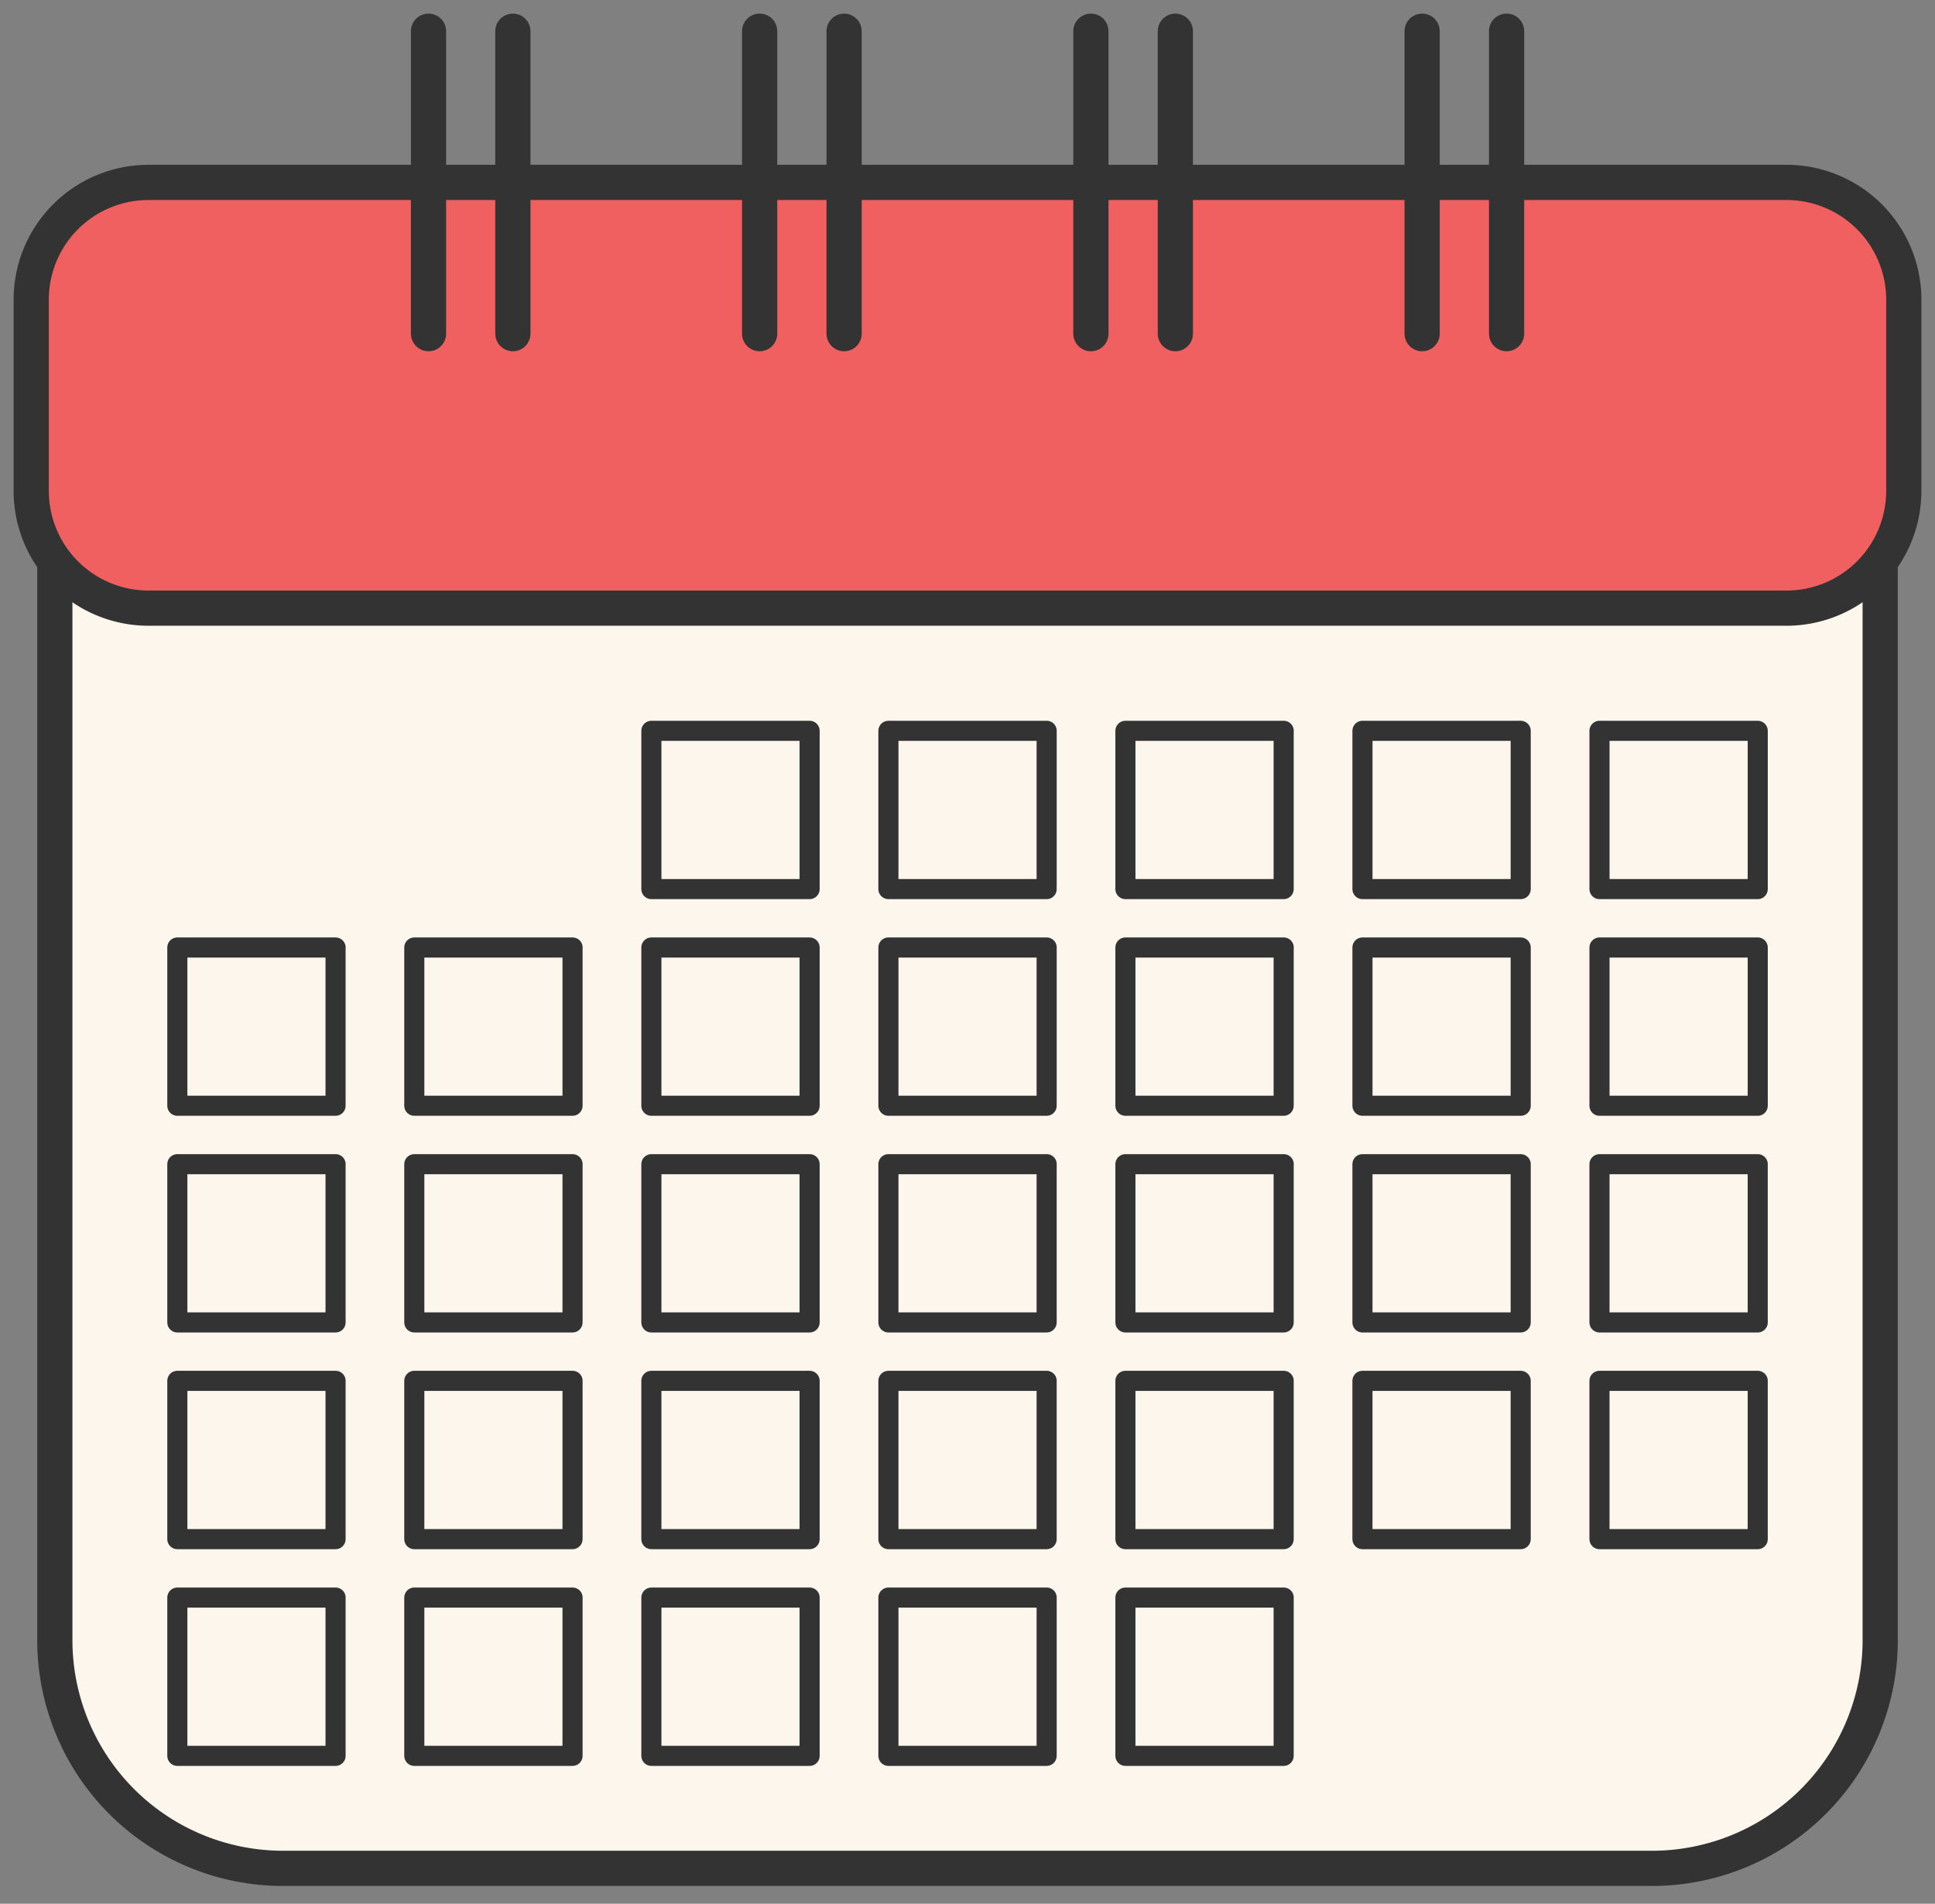
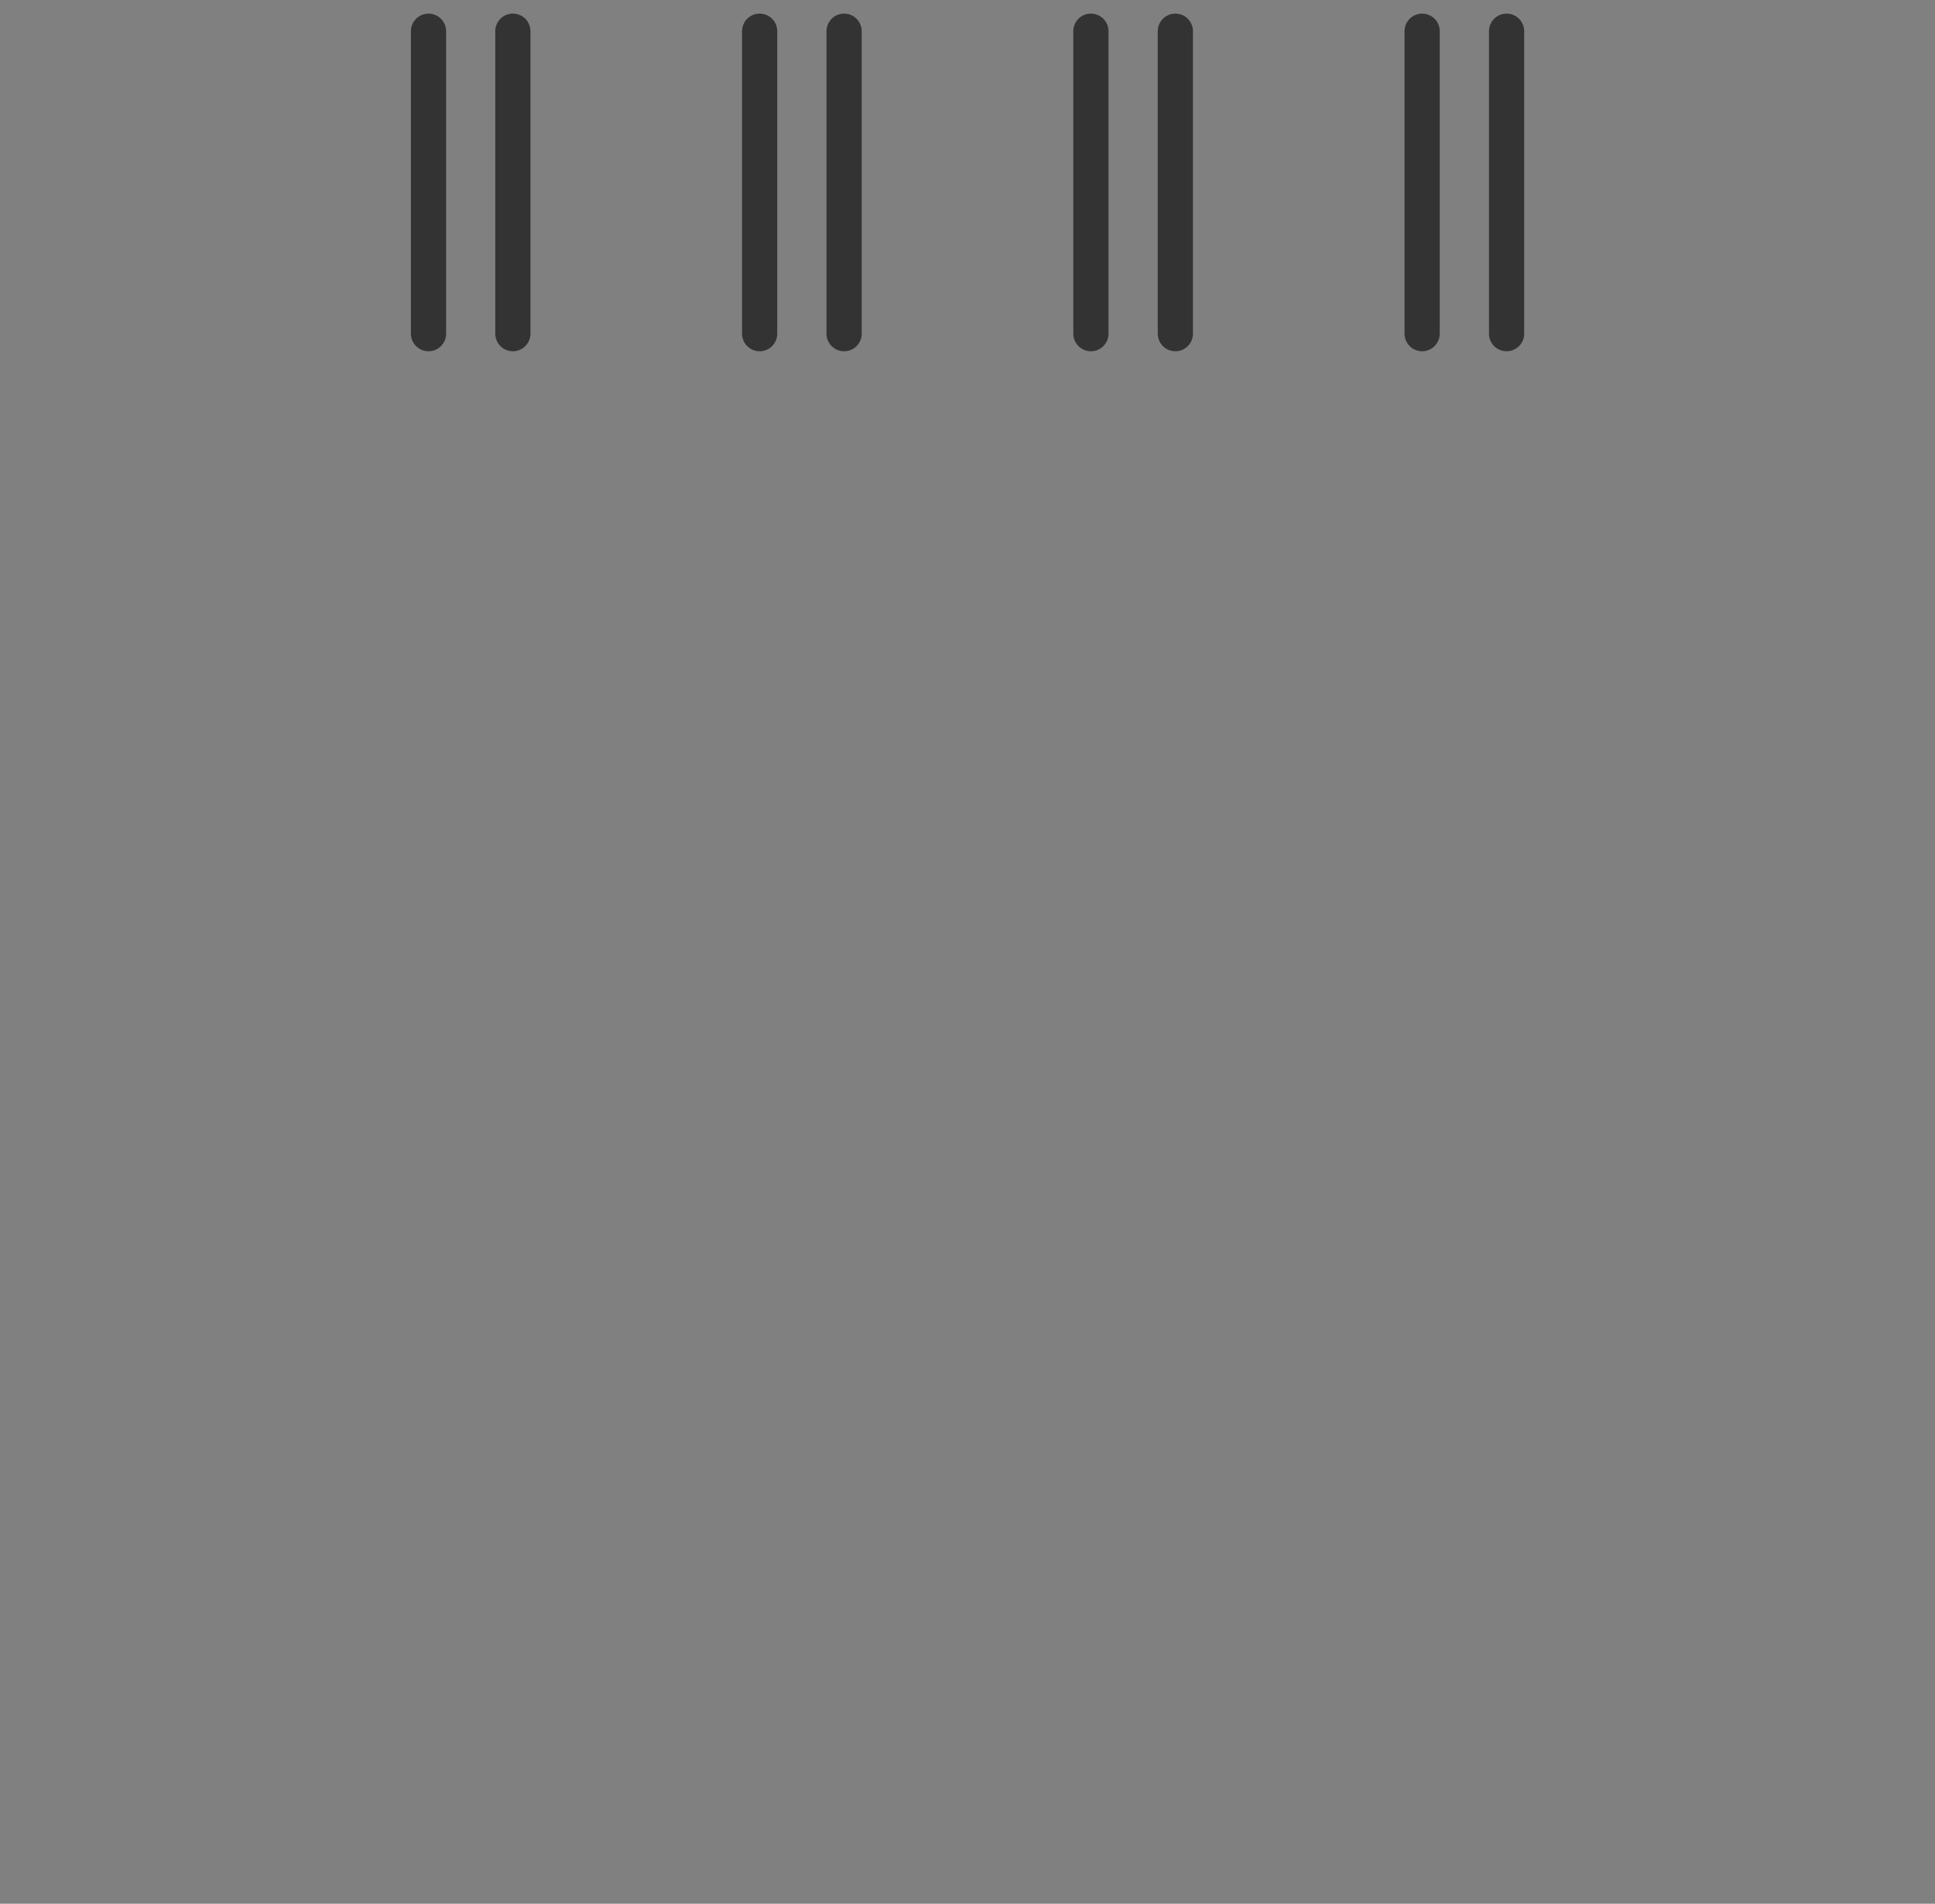
<svg xmlns="http://www.w3.org/2000/svg" width="62" height="61" fill="none" viewBox="0 0 62 61">
  <rect x="0" y="0" width="62" height="61" fill="#808080" stroke="none" />
-   <path fill="#FDF6ED" stroke="#333" stroke-linecap="round" stroke-linejoin="round" stroke-width="1.128" d="M52.932 6.874H9.068a7.312 7.312 0 0 0-7.311 7.312v38.368a7.312 7.312 0 0 0 7.311 7.312h43.864a7.312 7.312 0 0 0 7.312-7.312V14.186a7.312 7.312 0 0 0-7.312-7.312Z" />
-   <path fill="#F06061" stroke="#333" stroke-linecap="round" stroke-linejoin="round" stroke-width="1.128" d="M57.242 5.845H4.758A3.758 3.758 0 0 0 1 9.603v6.125a3.758 3.758 0 0 0 3.758 3.758h52.484A3.758 3.758 0 0 0 61 15.728V9.603a3.758 3.758 0 0 0-3.758-3.758Z" />
  <path stroke="#333" stroke-linecap="round" stroke-linejoin="round" stroke-width="1.128" d="M13.73 1v9.691M16.433 1v9.691M24.34 1v9.691M27.046 1v9.691M34.954 1v9.691M37.66 1v9.691M45.567 1v9.691M48.273 1v9.691" />
-   <path fill="#FDF6ED" stroke="#333" stroke-linecap="round" stroke-linejoin="round" stroke-width=".644" d="M25.941 23.417h-5.07v5.071h5.07v-5.071Zm7.596 0h-5.071v5.071h5.07v-5.071Zm7.595 0H36.06v5.071h5.07v-5.071Zm7.593 0h-5.07v5.071h5.07v-5.071Zm7.595 0h-5.07v5.071h5.07v-5.071ZM10.753 30.36H5.682v5.07h5.07v-5.07Zm7.593 0h-5.071v5.07h5.07v-5.07Zm7.595 0h-5.07v5.07h5.07v-5.07Zm7.596 0h-5.071v5.07h5.07v-5.07Zm7.595 0H36.06v5.07h5.07v-5.07Zm7.593 0h-5.07v5.07h5.07v-5.07Zm7.595 0h-5.07v5.07h5.07v-5.07Zm-45.567 6.943H5.682v5.07h5.07v-5.07Zm7.593 0h-5.071v5.07h5.07v-5.07Zm7.595 0h-5.07v5.07h5.07v-5.07Zm7.596 0h-5.071v5.07h5.07v-5.07Zm7.595 0H36.06v5.07h5.07v-5.07Zm7.593 0h-5.07v5.07h5.07v-5.07Zm7.595 0h-5.07v5.07h5.07v-5.07Zm-45.567 6.942H5.682v5.072h5.07v-5.072Zm7.593 0h-5.071v5.072h5.07v-5.072Zm7.595 0h-5.07v5.072h5.07v-5.072Zm7.596 0h-5.071v5.072h5.07v-5.072Zm7.595 0H36.06v5.072h5.07v-5.072Zm7.593 0h-5.07v5.072h5.07v-5.072Zm7.595 0h-5.07v5.072h5.07v-5.072ZM10.753 51.19H5.682v5.071h5.07v-5.07Zm7.593 0h-5.071v5.071h5.07v-5.07Zm7.595 0h-5.07v5.071h5.07v-5.07Zm7.596 0h-5.071v5.071h5.07v-5.07Zm7.595 0H36.06v5.071h5.07v-5.07Z" />
</svg>